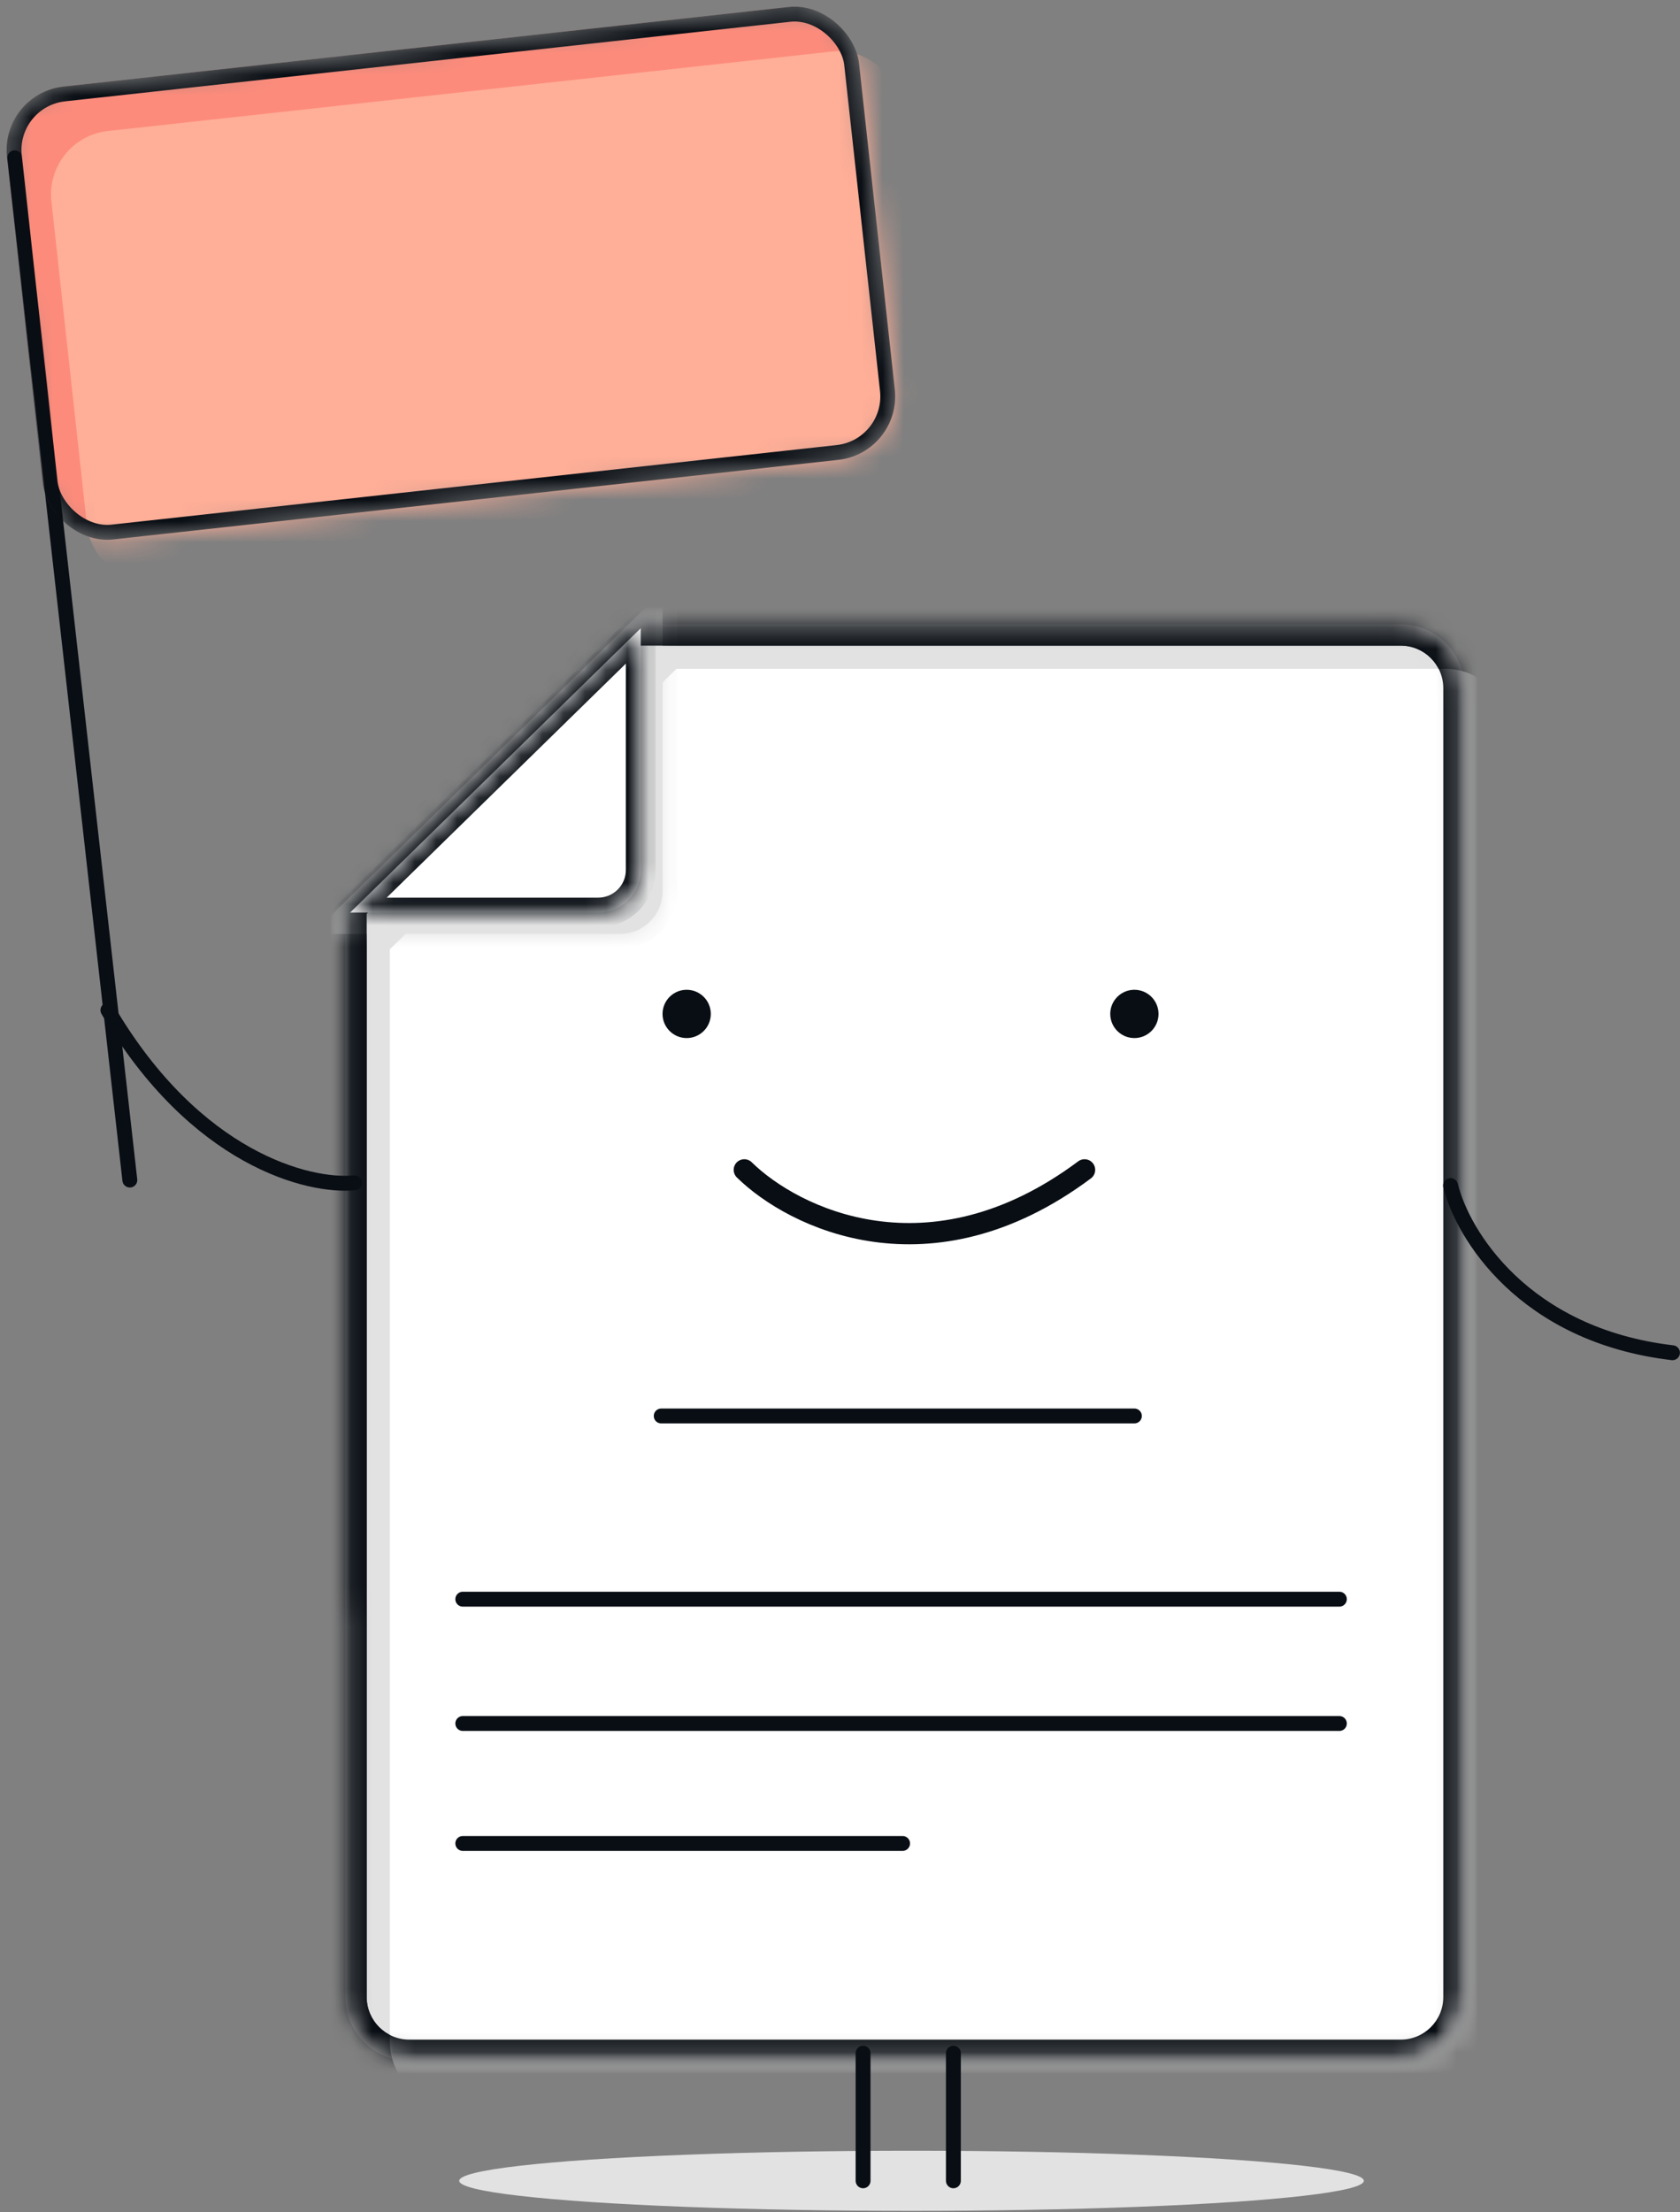
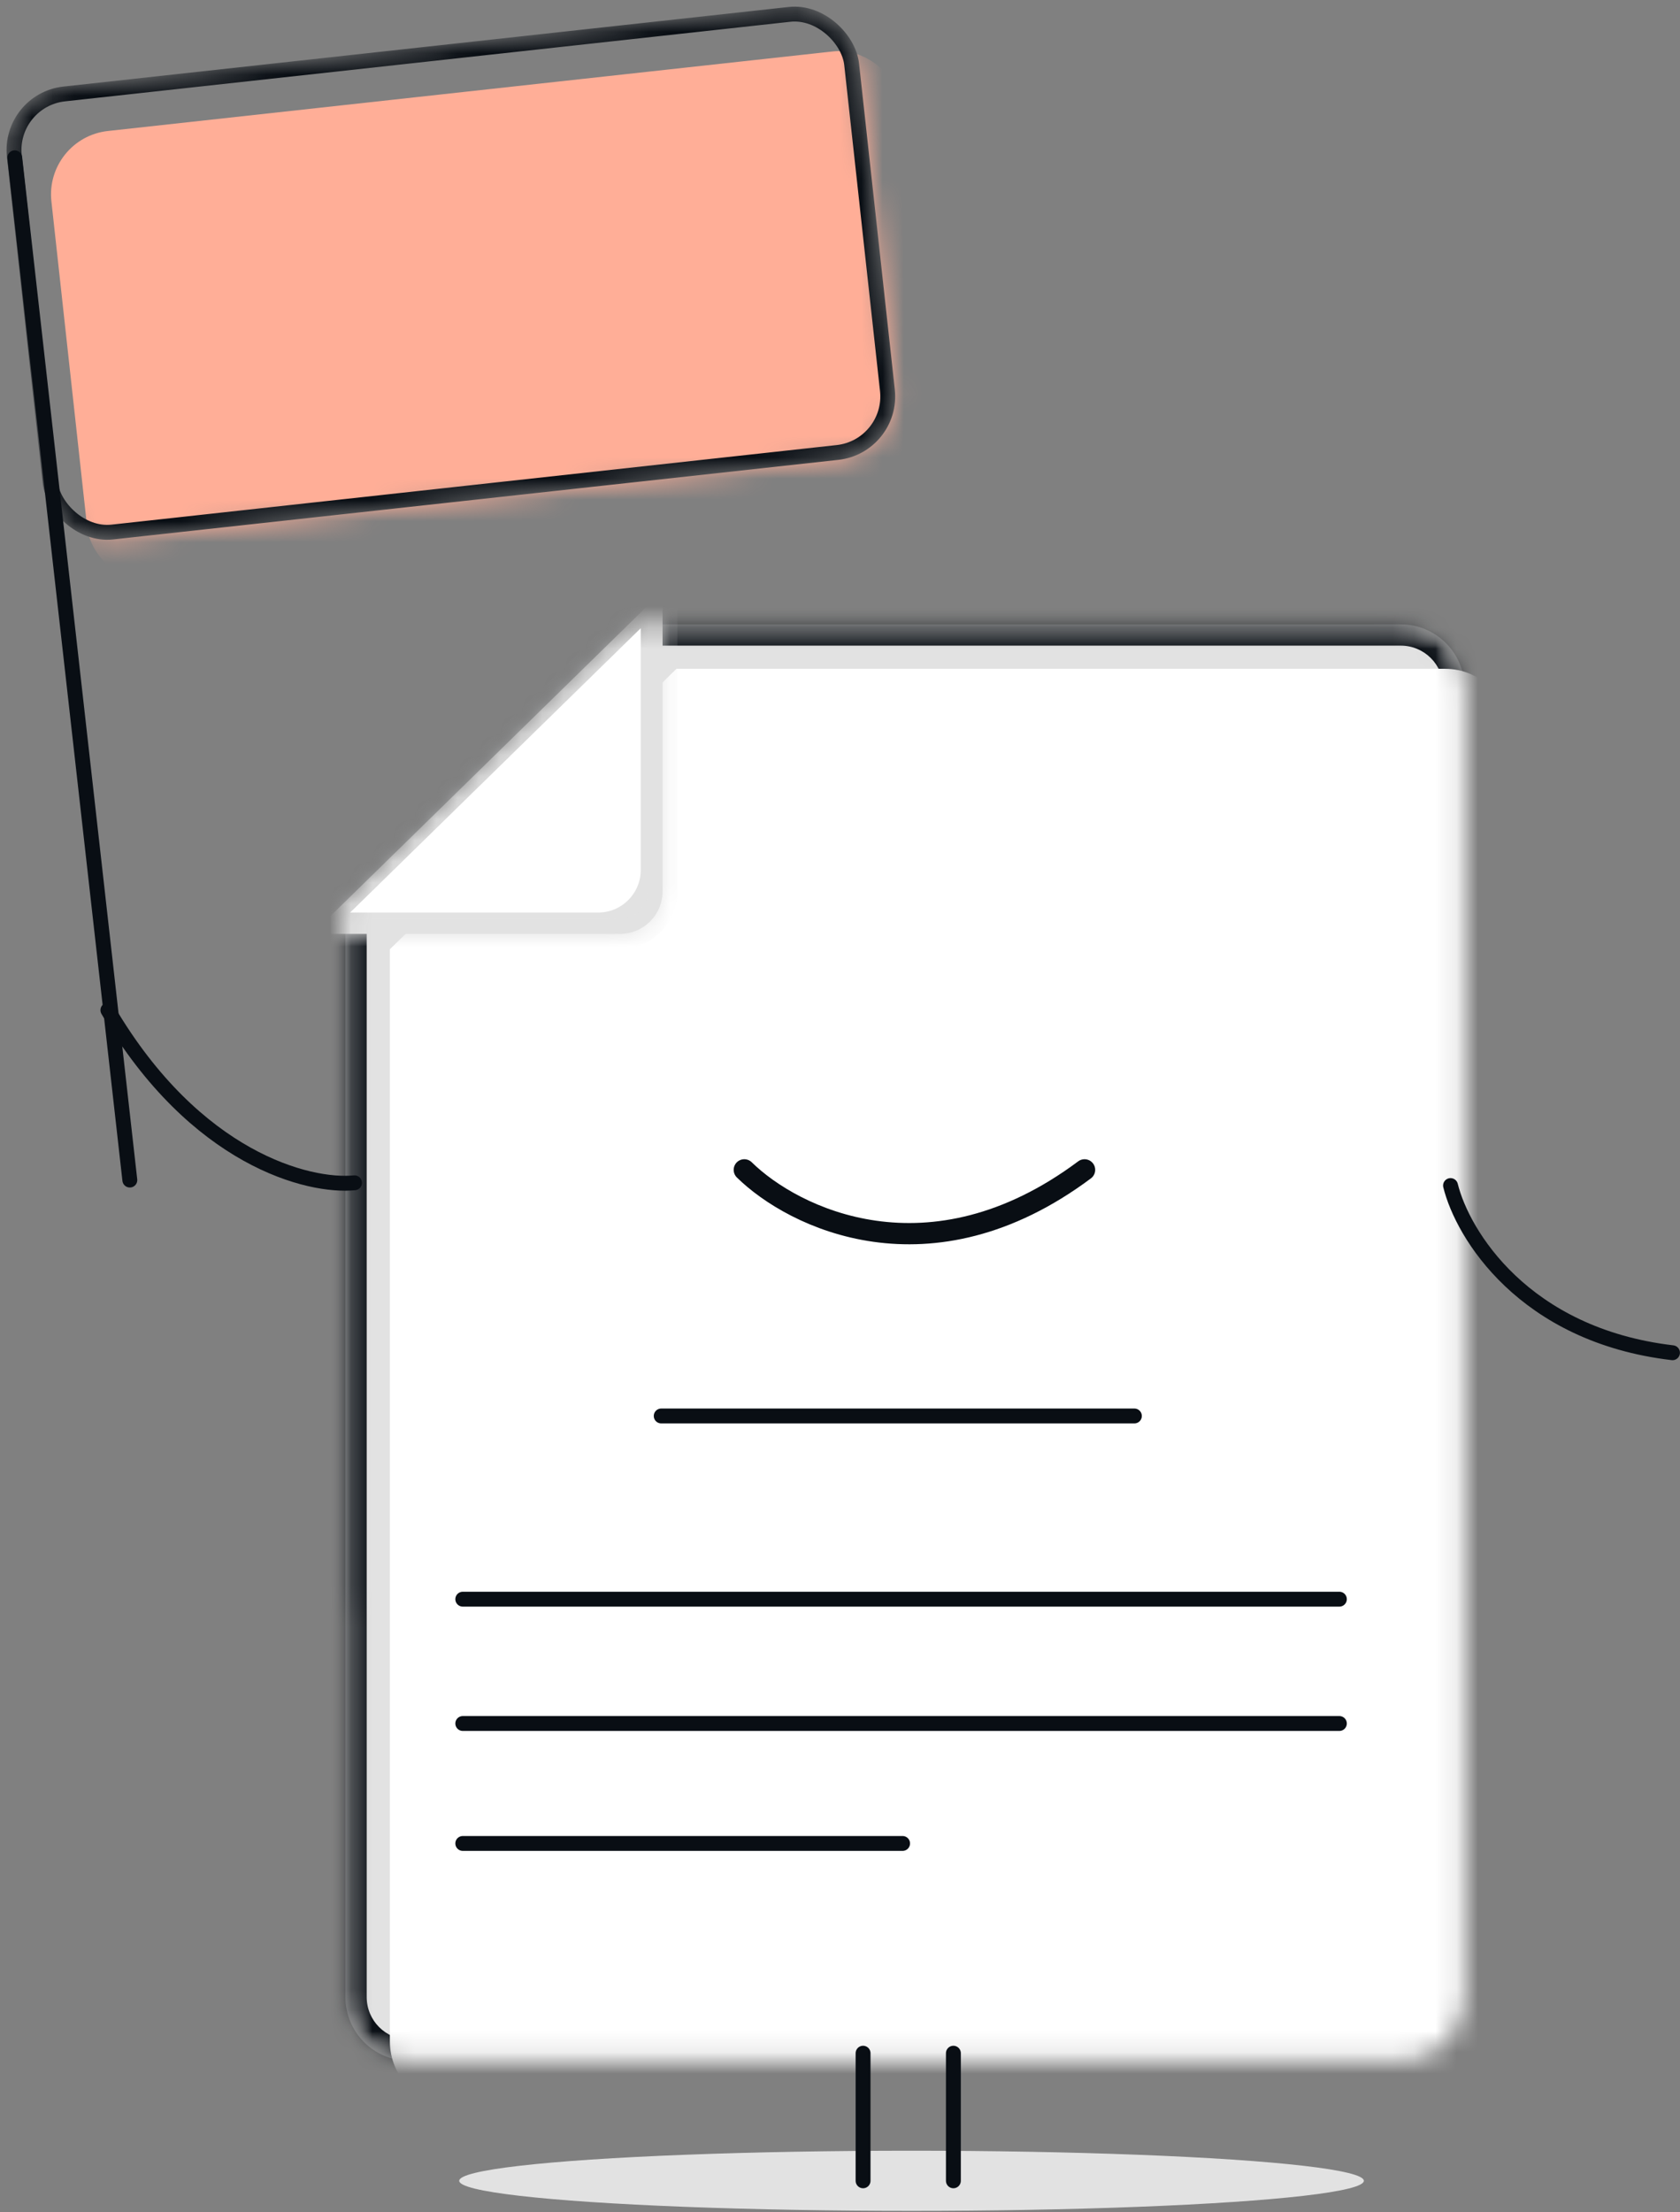
<svg xmlns="http://www.w3.org/2000/svg" width="79" height="104" viewBox="0 0 79 104" fill="none">
  <rect x="0" y="0" width="79" height="104" fill="#808080" stroke="none" />
  <mask id="mask0_901_47" style="mask-type:alpha" maskUnits="userSpaceOnUse" x="16" y="29" width="53" height="68">
    <mask id="path-1-inside-1_901_47" fill="white">
      <path fill-rule="evenodd" clip-rule="evenodd" d="M16.243 42.539V93.891C16.243 95.548 17.587 96.891 19.243 96.891H65.869C67.525 96.891 68.869 95.548 68.869 93.891V32.353C68.869 30.697 67.525 29.353 65.869 29.353H29.721L16.243 42.539Z" />
    </mask>
    <path fill-rule="evenodd" clip-rule="evenodd" d="M16.243 42.539V93.891C16.243 95.548 17.587 96.891 19.243 96.891H65.869C67.525 96.891 68.869 95.548 68.869 93.891V32.353C68.869 30.697 67.525 29.353 65.869 29.353H29.721L16.243 42.539Z" fill="white" />
    <path d="M16.243 42.539L15.544 41.824L15.243 42.118V42.539H16.243ZM29.721 29.353V28.353H29.313L29.021 28.639L29.721 29.353ZM17.243 93.891V42.539H15.243V93.891H17.243ZM19.243 95.891C18.139 95.891 17.243 94.996 17.243 93.891H15.243C15.243 96.1 17.034 97.891 19.243 97.891V95.891ZM65.869 95.891H19.243V97.891H65.869V95.891ZM67.869 93.891C67.869 94.996 66.973 95.891 65.869 95.891V97.891C68.078 97.891 69.869 96.1 69.869 93.891H67.869ZM67.869 32.353V93.891H69.869V32.353H67.869ZM65.869 30.353C66.973 30.353 67.869 31.249 67.869 32.353H69.869C69.869 30.144 68.078 28.353 65.869 28.353V30.353ZM29.721 30.353H65.869V28.353H29.721V30.353ZM29.021 28.639L15.544 41.824L16.943 43.254L30.42 30.068L29.021 28.639Z" fill="#657EB0" mask="url(#path-1-inside-1_901_47)" />
  </mask>
  <g mask="url(#mask0_901_47)">
    <mask id="path-3-inside-2_901_47" fill="white">
      <path fill-rule="evenodd" clip-rule="evenodd" d="M16.243 42.539V93.891C16.243 95.548 17.587 96.891 19.243 96.891H65.869C67.525 96.891 68.869 95.548 68.869 93.891V32.353C68.869 30.697 67.525 29.353 65.869 29.353H29.721L16.243 42.539Z" />
    </mask>
    <path fill-rule="evenodd" clip-rule="evenodd" d="M16.243 42.539V93.891C16.243 95.548 17.587 96.891 19.243 96.891H65.869C67.525 96.891 68.869 95.548 68.869 93.891V32.353C68.869 30.697 67.525 29.353 65.869 29.353H29.721L16.243 42.539Z" fill="#E2E2E2" />
    <path d="M16.243 42.539L15.544 41.824L15.243 42.118V42.539H16.243ZM29.721 29.353V28.353H29.313L29.021 28.639L29.721 29.353ZM17.243 93.891V42.539H15.243V93.891H17.243ZM19.243 95.891C18.139 95.891 17.243 94.996 17.243 93.891H15.243C15.243 96.1 17.034 97.891 19.243 97.891V95.891ZM65.869 95.891H19.243V97.891H65.869V95.891ZM67.869 93.891C67.869 94.996 66.973 95.891 65.869 95.891V97.891C68.078 97.891 69.869 96.1 69.869 93.891H67.869ZM67.869 32.353V93.891H69.869V32.353H67.869ZM65.869 30.353C66.973 30.353 67.869 31.249 67.869 32.353H69.869C69.869 30.144 68.078 28.353 65.869 28.353V30.353ZM29.721 30.353H65.869V28.353H29.721V30.353ZM29.021 28.639L15.544 41.824L16.943 43.254L30.42 30.068L29.021 28.639Z" fill="#090E14" mask="url(#path-3-inside-2_901_47)" />
    <path fill-rule="evenodd" clip-rule="evenodd" d="M18.333 44.629V95.981C18.333 97.638 19.676 98.981 21.333 98.981H67.959C69.615 98.981 70.959 97.638 70.959 95.981V34.443C70.959 32.786 69.615 31.443 67.959 31.443H31.811L18.333 44.629Z" fill="white" />
    <mask id="path-6-inside-3_901_47" fill="white">
      <path fill-rule="evenodd" clip-rule="evenodd" d="M14.683 43.906H29.156C30.261 43.906 31.156 43.011 31.156 41.906V27.79L14.683 43.906Z" />
    </mask>
    <path fill-rule="evenodd" clip-rule="evenodd" d="M14.683 43.906H29.156C30.261 43.906 31.156 43.011 31.156 41.906V27.79L14.683 43.906Z" fill="#E2E2E2" />
    <path d="M14.683 43.906L14.194 43.406L12.967 44.606H14.683V43.906ZM31.156 27.79H31.856V26.126L30.667 27.29L31.156 27.79ZM29.156 43.206H14.683V44.606H29.156V43.206ZM30.456 41.906C30.456 42.624 29.874 43.206 29.156 43.206V44.606C30.647 44.606 31.856 43.398 31.856 41.906H30.456ZM30.456 27.79V41.906H31.856V27.79H30.456ZM30.667 27.29L14.194 43.406L15.173 44.407L31.646 28.29L30.667 27.29Z" fill="#E2E2E2" mask="url(#path-6-inside-3_901_47)" />
    <mask id="path-8-inside-4_901_47" fill="white">
      <path fill-rule="evenodd" clip-rule="evenodd" d="M16.243 42.539V93.891C16.243 95.548 17.587 96.891 19.243 96.891H65.869C67.525 96.891 68.869 95.548 68.869 93.891V32.353C68.869 30.697 67.525 29.353 65.869 29.353H29.721L16.243 42.539Z" />
    </mask>
-     <path d="M16.243 42.539L15.544 41.824L15.243 42.118V42.539H16.243ZM29.721 29.353V28.353H29.313L29.021 28.639L29.721 29.353ZM17.243 93.891V42.539H15.243V93.891H17.243ZM19.243 95.891C18.139 95.891 17.243 94.996 17.243 93.891H15.243C15.243 96.1 17.034 97.891 19.243 97.891V95.891ZM65.869 95.891H19.243V97.891H65.869V95.891ZM67.869 93.891C67.869 94.996 66.973 95.891 65.869 95.891V97.891C68.078 97.891 69.869 96.1 69.869 93.891H67.869ZM67.869 32.353V93.891H69.869V32.353H67.869ZM65.869 30.353C66.973 30.353 67.869 31.249 67.869 32.353H69.869C69.869 30.144 68.078 28.353 65.869 28.353V30.353ZM29.721 30.353H65.869V28.353H29.721V30.353ZM29.021 28.639L15.544 41.824L16.943 43.254L30.42 30.068L29.021 28.639Z" fill="#090E14" mask="url(#path-8-inside-4_901_47)" />
  </g>
  <mask id="path-10-inside-5_901_47" fill="white">
    <path fill-rule="evenodd" clip-rule="evenodd" d="M16.466 42.902H28.13C29.234 42.902 30.13 42.007 30.13 40.902V29.535L16.466 42.902Z" />
  </mask>
  <path fill-rule="evenodd" clip-rule="evenodd" d="M16.466 42.902H28.13C29.234 42.902 30.13 42.007 30.13 40.902V29.535L16.466 42.902Z" fill="white" />
-   <path d="M16.466 42.902L15.977 42.402L14.75 43.602H16.466V42.902ZM30.13 29.535H30.829V27.871L29.64 29.035L30.13 29.535ZM28.13 42.202H16.466V43.602H28.13V42.202ZM29.43 40.902C29.43 41.62 28.847 42.202 28.13 42.202V43.602C29.621 43.602 30.829 42.394 30.829 40.902H29.43ZM29.43 29.535V40.902H30.829V29.535H29.43ZM29.64 29.035L15.977 42.402L16.956 43.403L30.619 30.035L29.64 29.035Z" fill="#090E14" mask="url(#path-10-inside-5_901_47)" />
  <ellipse cx="42.864" cy="102.529" rx="21.27" ry="1.414" fill="#E2E2E2" />
  <path d="M68.21 55.738C68.769 58.014 71.638 62.773 78.647 63.598" stroke="#090E14" stroke-width="0.7" stroke-linecap="round" />
  <path d="M16.671 55.609C14.523 55.824 9.197 54.501 5.074 47.492" stroke="#090E14" stroke-width="0.7" stroke-linecap="round" />
  <path d="M6.105 55.48L0.693 7.419" stroke="#090E14" stroke-width="0.7" stroke-linecap="round" />
  <mask id="mask1_901_47" style="mask-type:alpha" maskUnits="userSpaceOnUse" x="0" y="0" width="43" height="26">
    <rect y="4.396" width="40.309" height="21.421" rx="3" transform="rotate(-6.261 0 4.396)" fill="#C4C4C4" />
  </mask>
  <g mask="url(#mask1_901_47)">
-     <rect y="4.396" width="40.309" height="21.421" rx="3" transform="rotate(-6.261 0 4.396)" fill="#FD8B7B" />
    <rect x="2.09" y="6.486" width="40.309" height="21.421" rx="3" transform="rotate(-6.261 2.09 6.486)" fill="#FFAE97" />
    <rect x="0.386" y="4.706" width="39.609" height="20.721" rx="2.65" transform="rotate(-6.261 0.386 4.706)" stroke="#090E14" stroke-width="0.7" />
  </g>
  <path d="M31.093 66.571H53.343" stroke="#090E14" stroke-width="0.7" stroke-linecap="round" />
  <path d="M21.762 86.668H42.443" stroke="#090E14" stroke-width="0.7" stroke-linecap="round" />
  <path d="M21.762 75.184H62.982" stroke="#090E14" stroke-width="0.7" stroke-linecap="round" />
  <path d="M21.762 81.029H62.982" stroke="#090E14" stroke-width="0.7" stroke-linecap="round" />
-   <circle cx="32.29" cy="47.669" r="1.135" fill="#090E14" />
-   <circle cx="53.343" cy="47.669" r="1.135" fill="#090E14" />
  <path d="M35 55C37.301 57.264 43.722 60.433 51 55" stroke="#090E14" stroke-linecap="round" />
  <path d="M40.585 102.529V96.53" stroke="#090E14" stroke-width="0.7" stroke-linecap="round" />
  <path d="M44.832 102.529V96.53" stroke="#090E14" stroke-width="0.7" stroke-linecap="round" />
</svg>